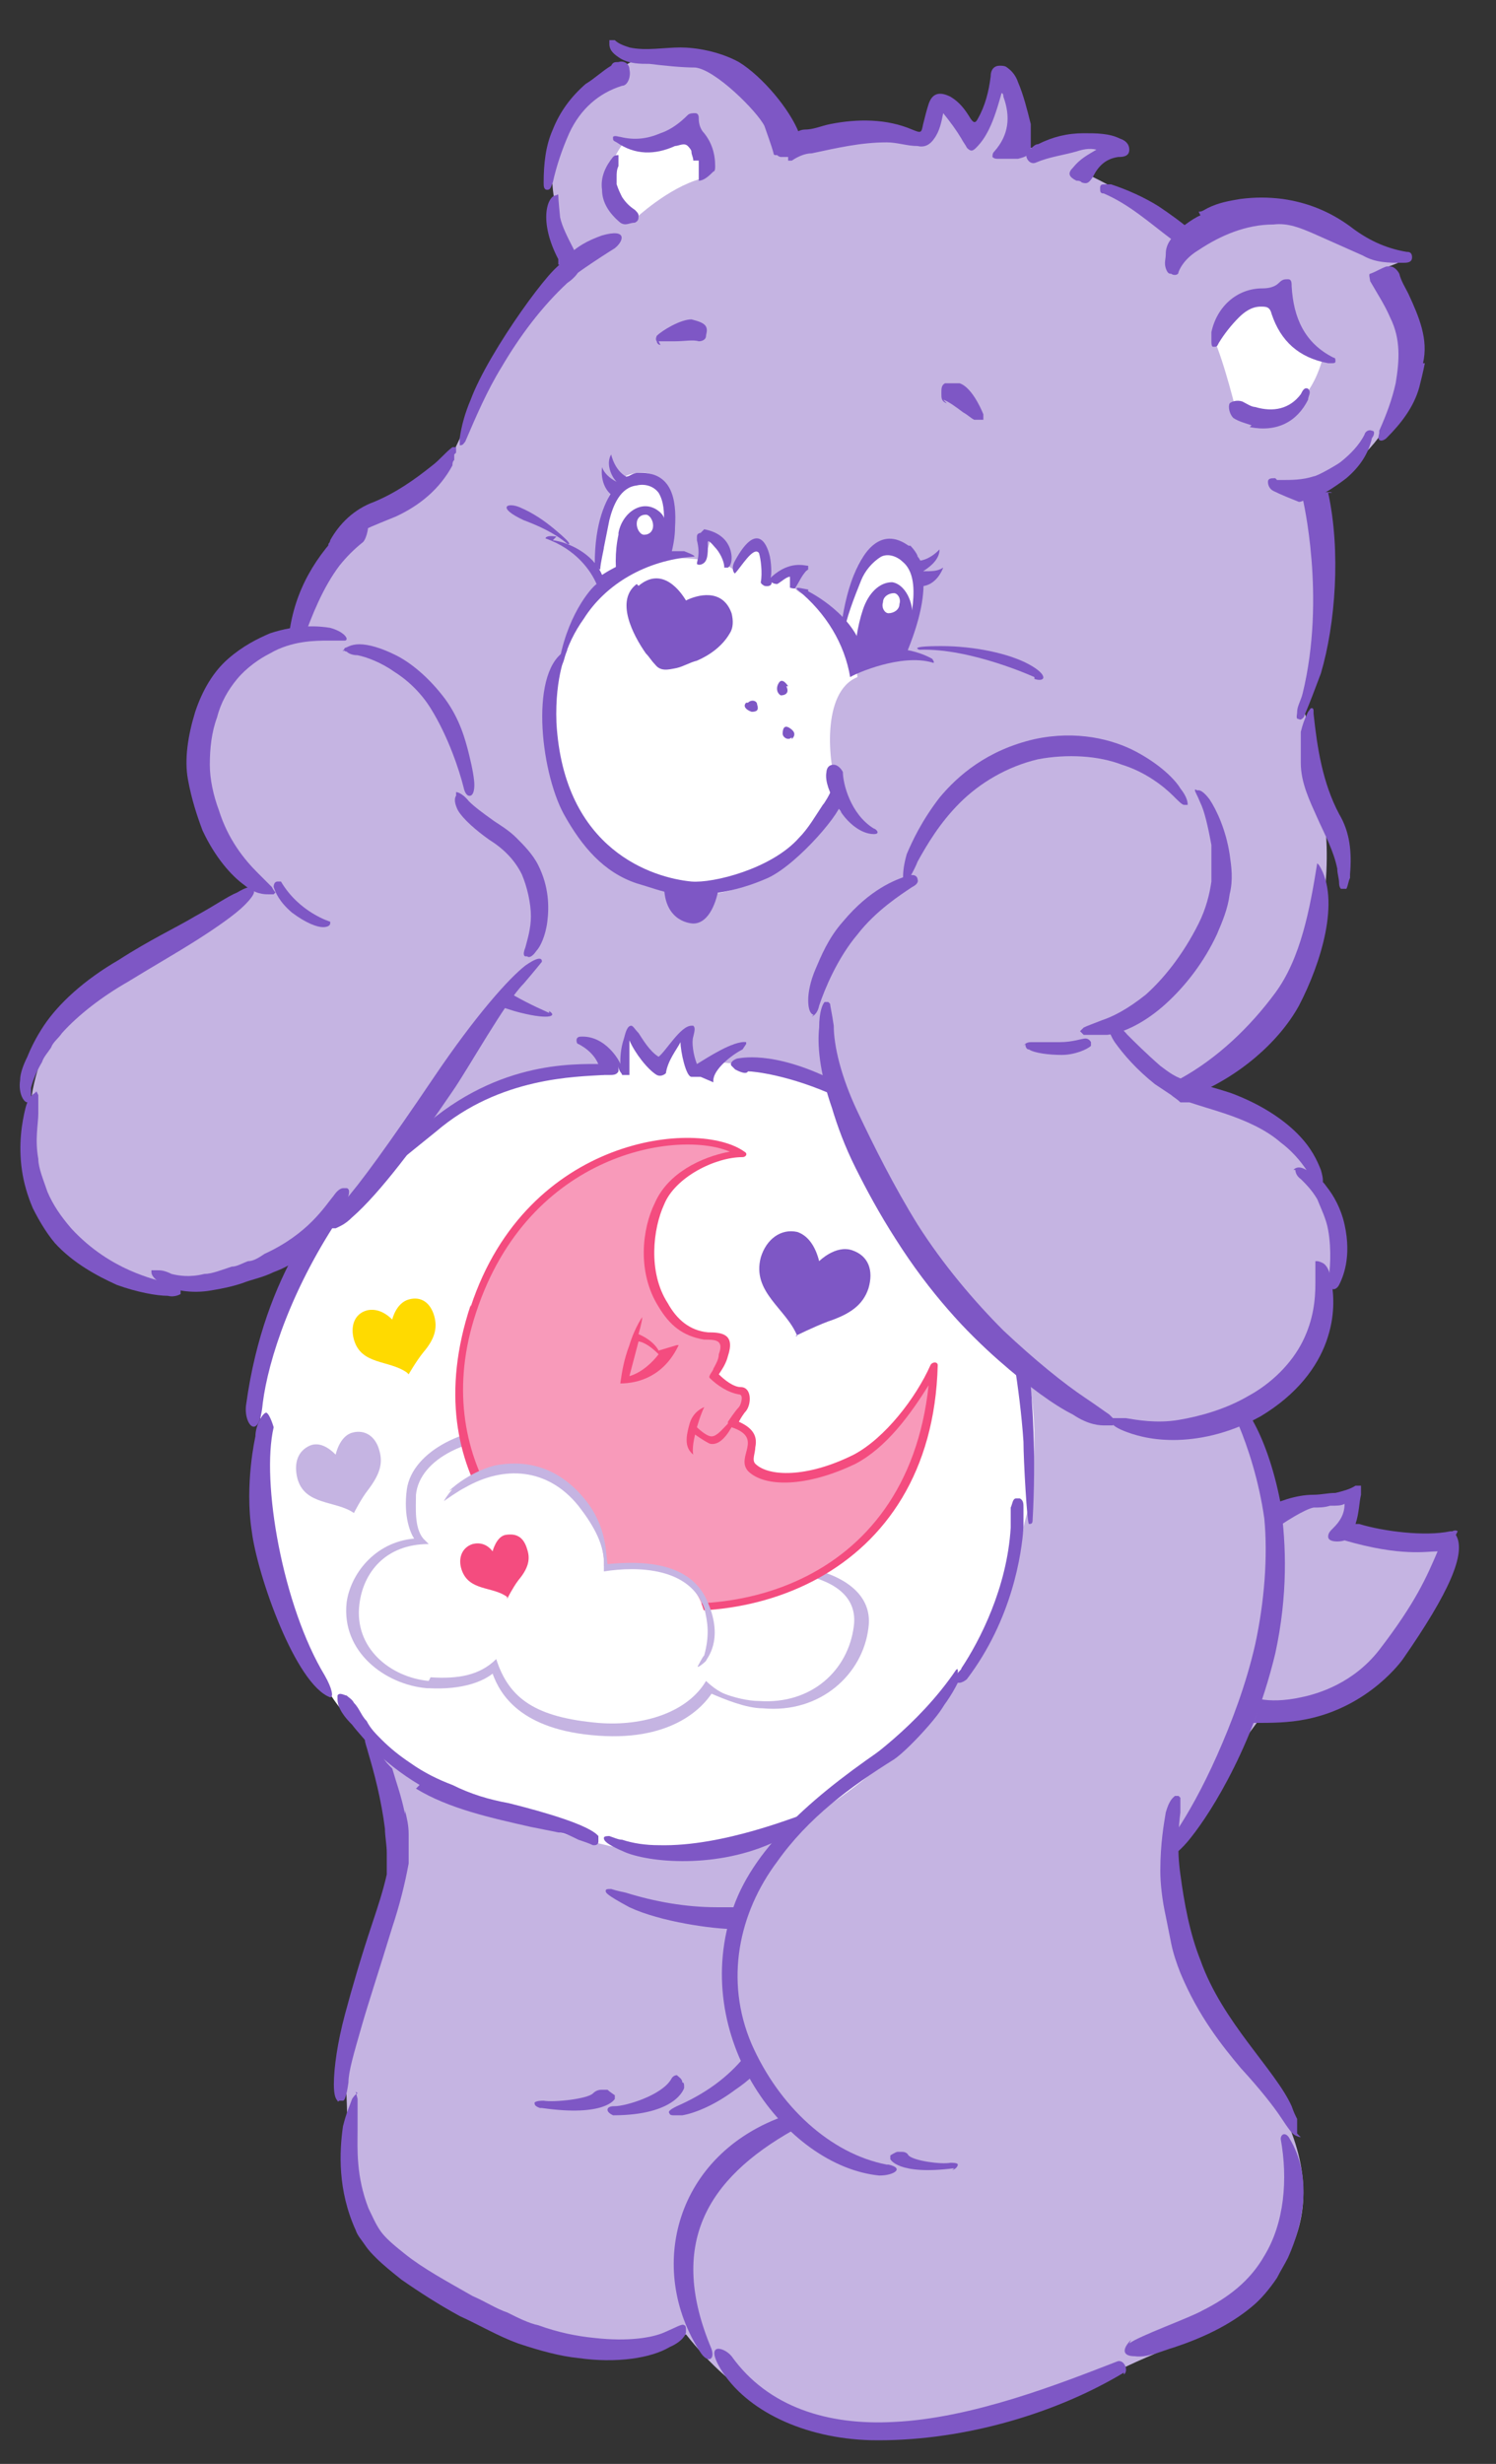
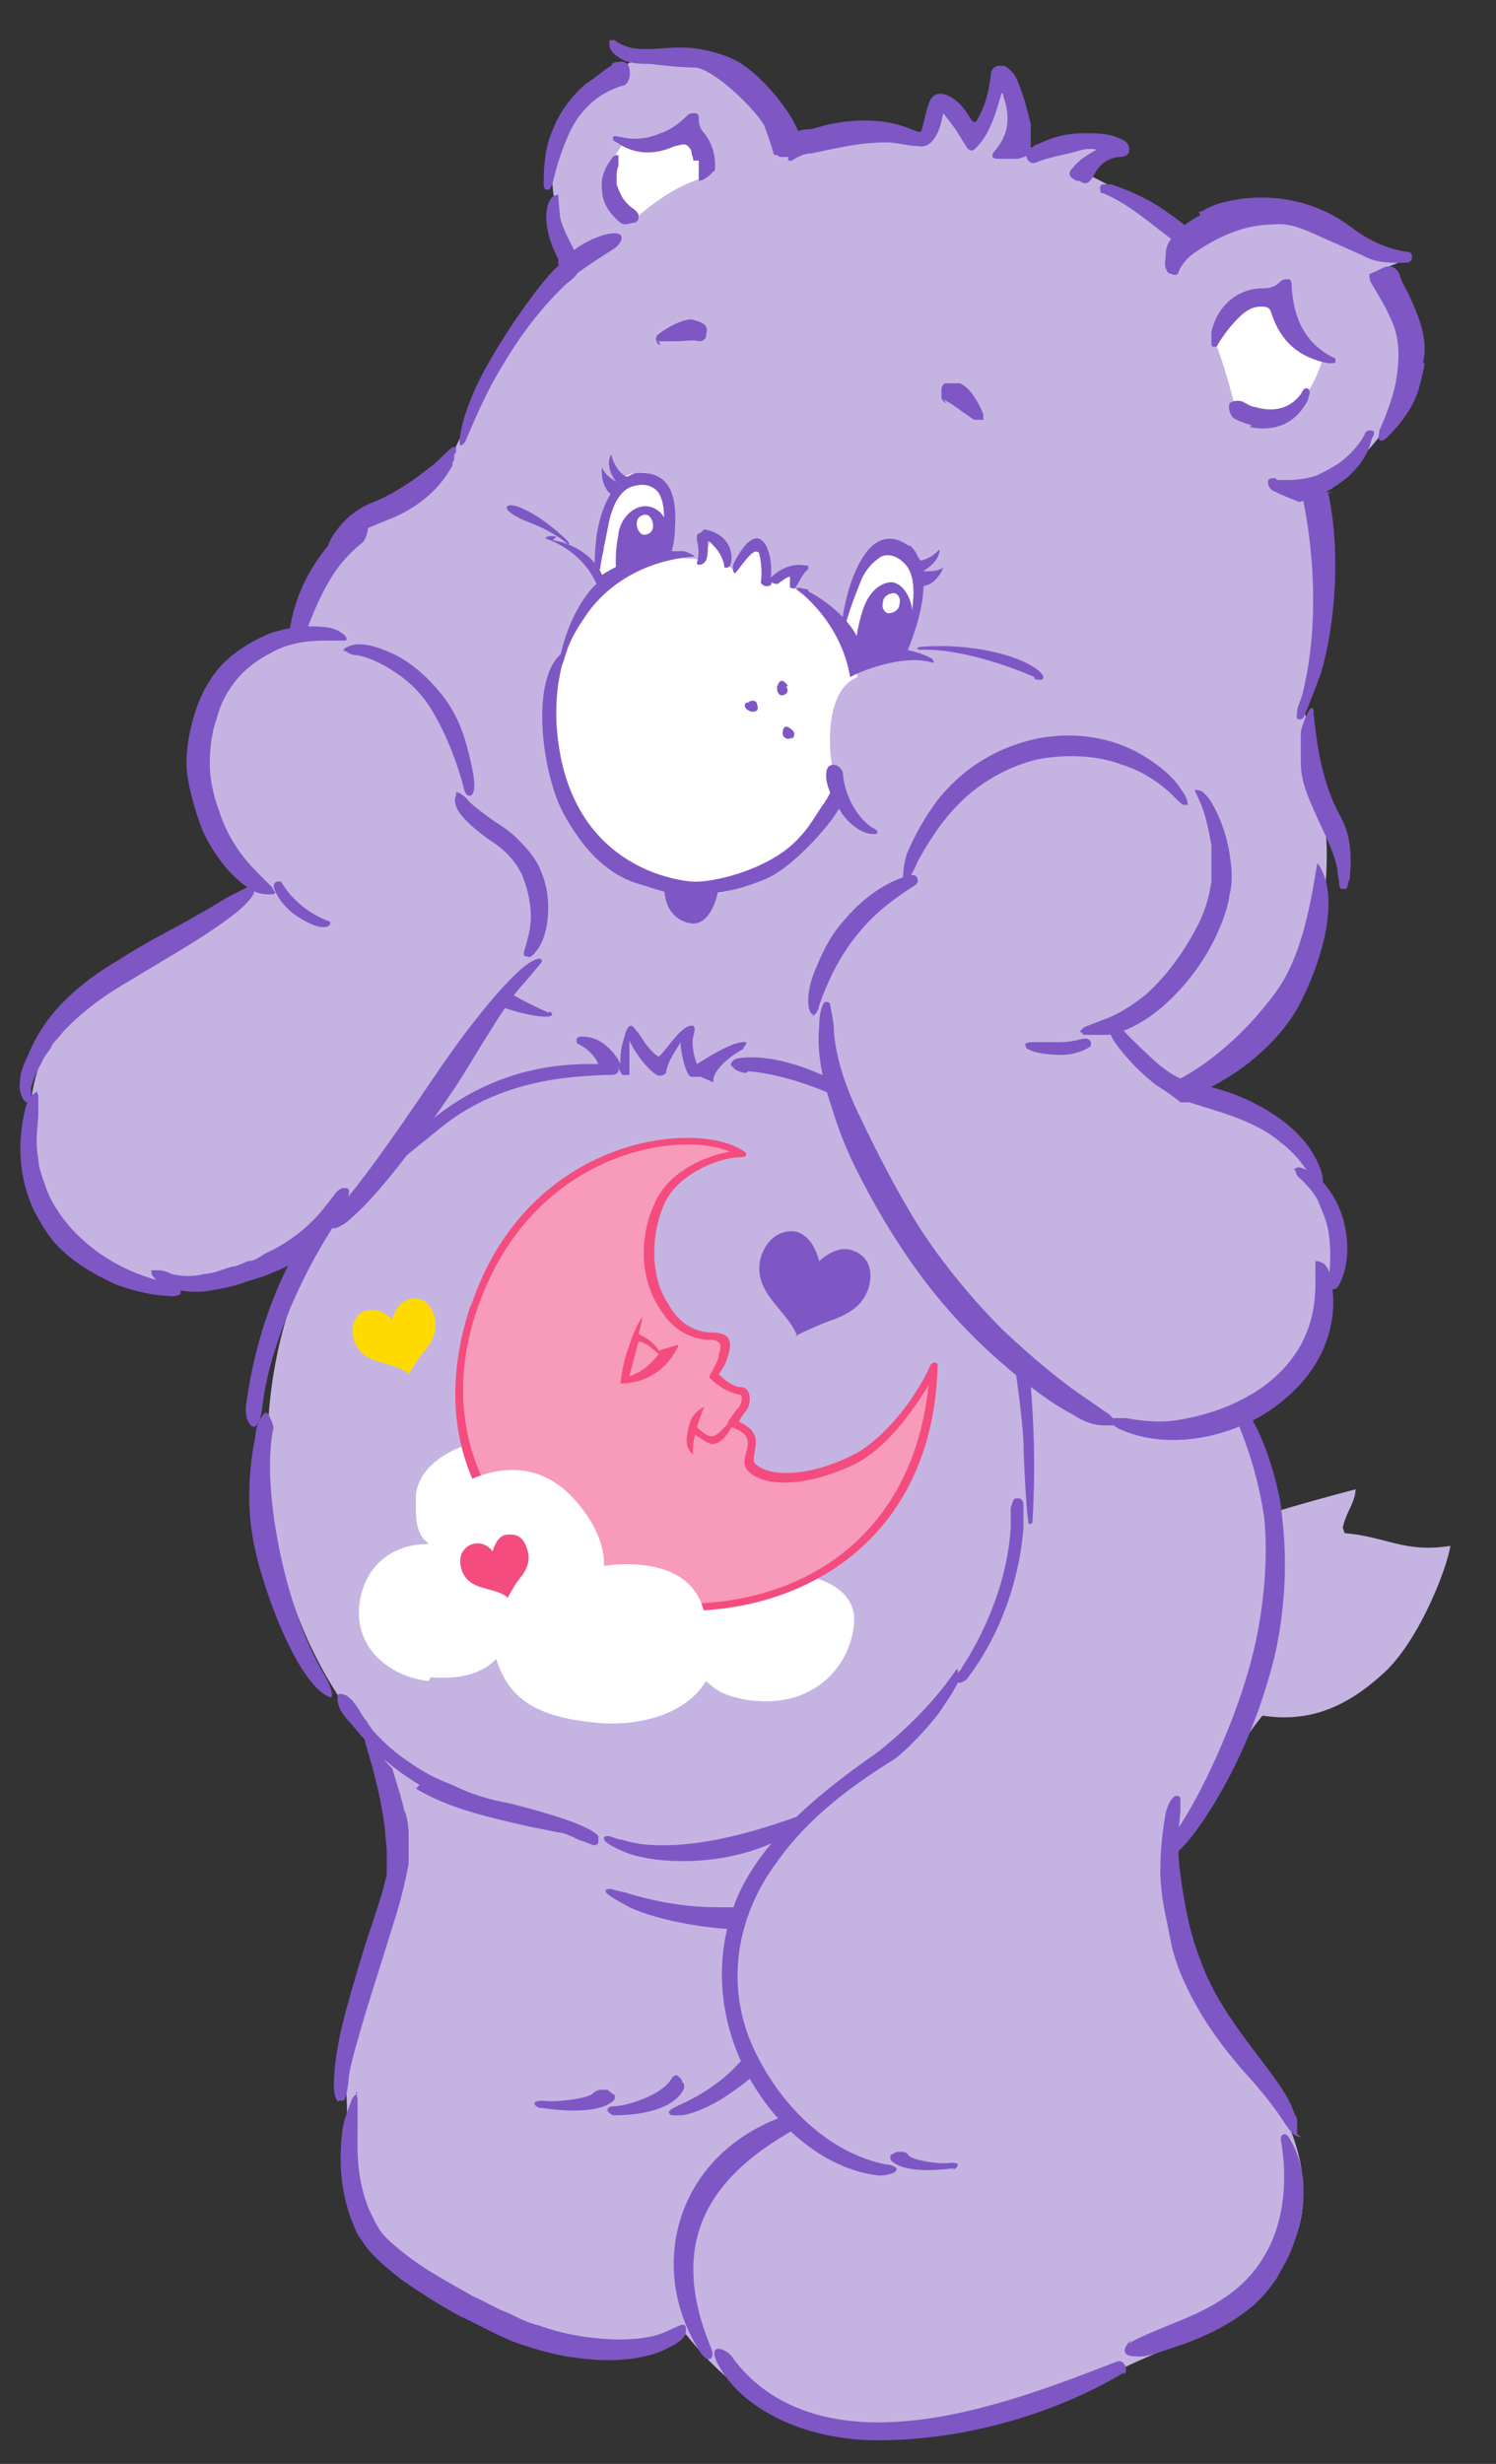
<svg xmlns="http://www.w3.org/2000/svg" id="_レイヤー_1" data-name="レイヤー_1" version="1.1" viewBox="0 0 82 135">
  <rect x="0" y="0" width="82" height="135" fill="#333333" stroke="none" />
  <defs>
    <style>
      .st0 {
        fill: #d390ba;
      }

      .st1, .st2 {
        fill: #fff;
      }

      .st3 {
        fill: #f44c7f;
      }

      .st2 {
        fill-rule: evenodd;
      }

      .st4 {
        fill: none;
      }

      .st5 {
        fill: #c5b4e2;
      }

      .st6 {
        fill: #ffda00;
      }

      .st7 {
        fill: #f89aba;
      }

      .st8 {
        fill: #7e57c5;
      }

      .st9 {
        clip-path: url(#clippath);
      }
    </style>
    <clipPath id="clippath">
      <path class="st4" d="M56.1,74.8c-2.5-.6-4.6-3.5-5.8-5.5-1.8-2.8-3.8-6.1-4.4-9.5-1.8-.8-3.9-1.4-6.5-1.6l.8-1-1.9,1.5-.8-2.1-1.3,2.2-1.8-2.3-.3,2s-5.9-.9-11.6,4.3c-1.1,2-3,3.3-4.8,4.7,0,0-.1.2-.2.3-2.4,3.9-3.2,8.1-3.3,11,0,0,0,9.3,3.6,13.5,0,0,2.2,4.9,11.1,7.5,0,0,4.5,1.7,7.7,1.8,0,0,4.6,0,7.1-1.6,0,0,5.5-3,8.9-8,1.2-1.8,2.1-3.3,2.9-5.7.2-.6.5-1.9.6-2.5,0-.4.4-1.4.4-1.8.3-2.6.3-4.8-.3-7.3Z" />
    </clipPath>
  </defs>
  <path class="st5" d="M73.6,83.7c.2-.9.7-1.4.7-2.1-3.4.9-4.6,1.3-4.6,1.3-.4-2.7-1.3-3.8-1.4-5.4,4.8-3.5,5.1-7.3,4.6-11-.5-3.7-3.8-5.3-7.3-6.7-.8-.3-38-20.3-42.5-23.1l-6.6-1.8c-8.4,2.2-6.1,11.1-2.6,13.6-1,.9-2,1.7-3.4,2.4-2.2,1.3-5.5,2.9-7,4.9-2.5,3.2-2.6,8.8,0,12,1.7,2.1,2.7,2.9,5.4,2.8,2.7-.1,6.2-.5,9.1-3.7-4.8,8.1-4.4,19,1,26.7.7,1,1.4,1.9,2,2.9,2.3,4.6-.6,10.3-1.9,15.9-.3,1.3,0,2.7-.1,4-.1,2,0,3.9,1,5.6,1.5,2.9,4.5,4.2,7.5,5.5,3.5,1.4,6.5,2.2,10.1.4,2.6,3.3,6,5.4,10.2,5.6,4.2.1,10.7-2.3,14.5-4.1,2.9-1.3,5.4-2,7.4-4.5,2-2.5,2.2-5.3,1-8.3-1.3-3.3-2.9-3.4-4.3-6.6-.8-1.9-3.1-6.6-2-8.3,1.3-2,3-5.5,4.8-7.7,2.6.4,4.6-.5,6.5-2.2,2-1.7,3.6-5.8,3.8-7.1-2.5.4-3.5-.5-5.8-.7Z" />
  <path class="st5" d="M29.1,58.3c.5-.1-7.5-7.2-7.5-7.2,0,0-6.3-7.5-5-16.9,0,0,0-1.9,2.5-4.7,1.2-1.3,3.2-2.5,5.6-4.4,0,0,5-11,6.9-11,0,0-4.8-7.2,3.8-11.1,0,0,6.4-1.1,7.6,3.7l.6,1.1s2.7-1.3,7.1-.3l1-2.2,1.5,2,2-3.6s1.3,2.7.7,4c0,0,.1.5,1.1.4.9-.1,3.7-.9,4.4-.2,0,0-1.8.6-1.9,1.6,0,0,4.7,2.2,5.5,3.8,0,0,2.4-2.9,7.6-1,1,.4,2.2,1.3,4.6,1.8.3,0-1.6.7-1.6.7.6,1,1.7,2.8,1.7,4.9,0,0-.4,5.1-5.5,7.1,0,0,2,6.5-.4,11.9,0,0,.9,2.6,1.2,6,.3,2.7.3,7.4-2.9,11.2-1.8,2.2-4.9,4-9.1,5-13.6-1.2-18.8,3.7-31.5-2.5Z" />
  <path class="st1" d="M49,35.9c.1,0,.3,0,.4,0,.2-.5,1.9-4.1.6-5.5-1.3-1.6-3.4-.9-3.8,4.2l1.3,1.9c.3-.5.8-.8,1.5-.7Z" />
  <path class="st8" d="M47,36.2c0,.1.1.3.2.4,0,0,0,0,0,0,.3-.1.7-.2,1.1-.3.2-.2.8-.3,1.1-.4.1-.3.2-.6.3-.9.1-.4.2-.6.3-1.1.1-.9-.4-1.9-1.1-2-.7,0-1.3.6-1.6,1.5-.3.9-.5,2.1-.4,2.9,0,0,0,0,0,0Z" />
  <path class="st1" d="M49.3,33.1c0,.3-.3.5-.6.5-.2,0-.4-.3-.3-.6,0-.3.3-.5.6-.5.2,0,.4.3.3.6Z" />
  <path class="st8" d="M50,30.7c.8.2,1.5-.6,1.5-.6,0,.6-.6,1-.9,1.2.5,0,.8,0,1.1-.2,0,0-.4,1.2-1.5,1,0-.4,0-1-.2-1.5Z" />
  <path class="st8" d="M46.3,34.9s-.1,0-.1,0c.2-1.1.6-2.1,1-3.1.2-.5.6-1,1.1-1.3.4-.2.9,0,1.2.3.7.6.6,1.8.5,2.6-.1.5-.3,1-.4,1.6,0,.1-.2,1-.4,1.1.2,0,.3,0,.4-.1.9-2.1,1.1-3.5,1-4.5,0-.1,0-.3-.1-.6,0,0,0,0,0,0,0-.1-.1-.3-.2-.4,0-.1-.2-.4-.4-.6,0,0-.1,0-.1,0-1.4-1-2.4.1-3,1.6h0c-.4,1-.6,2.1-.7,2.9,0,.3.4.5.4.5Z" />
  <path class="st1" d="M32.7,31s0-4.4,1.8-5c1.8-.6,3.3,1.1,1.4,5.5l-2.6,1.2-.7-1.8Z" />
  <path class="st8" d="M33.9,29.2c.2-1.1,1.3-1.9,2.2-1.2.4.3.4.7.5,1.3,0,.5,0,.8,0,1.3,0,.3-.5.5-.6.9-.4.3-.8.7-1.2,1.1-.2,0-.3-.2-.5-.2,0,0,0,0-.1,0,0-.1-.2-.2-.3-.3,0,0,0,0,0,0-.2-.8-.2-1.9,0-2.8Z" />
  <path class="st1" d="M35.8,28.8c0,.3-.2.5-.5.5-.2,0-.4-.3-.4-.6,0-.3.2-.5.5-.5.2,0,.4.3.4.6Z" />
  <path class="st8" d="M34.5,26.2c-.8-.3-1-1.3-1-1.3-.3.5,0,1.2.3,1.5-.4-.2-.7-.5-.8-.8,0,0-.2,1.2.8,1.7.2-.4.5-.8.8-1.1Z" />
  <path class="st8" d="M35.9,31.7s0,0,0,0c.3-1,.5-2.1.5-3.1,0-.5,0-1.1-.3-1.6-.3-.4-.8-.5-1.2-.4-.9.1-1.3,1.1-1.5,1.9-.1.5-.2,1-.3,1.5,0,.1-.2.9-.2,1.2-.1,0-.2-.2-.3-.3,0-2.3.6-3.5,1.1-4.2,0,0,.1-.2.4-.4,0,0,0,0,0,0,.1,0,.2-.2.3-.2.1,0,.3-.2.6-.2,0,0,.1,0,.1,0,1.7,0,2,1.4,1.9,3h0s0,0,0,0c0,1-.4,2.1-.6,2.8-.2.3-.6.2-.5.2Z" />
  <path class="st1" d="M69.6,16.6s1.7,1.8,2.9,3c0,0-.9,4.3-4.7,3.1,0,0-.7-2.9-1.3-4.2,0,0,1.4-3.1,3.1-1.8Z" />
  <path class="st1" d="M38.4,9.8c.6-.5.9-2.4-.6-2.7,0,0-1.7,1.7-3.6.7,0,0-2.4,3,.6,4.2,0,0,1.8-1.7,3.6-2.2Z" />
  <path class="st8" d="M72.2,47.3c-.4,2.5-.9,5.2-2.3,7.1-1.4,1.9-3.2,3.6-5.2,4.7-.2,0-.4.2-.6.3.6.3.7.3,1.3.6,2.5-1,4.7-2.9,5.8-4.9,1.2-2.3,2.3-5.8,1.1-7.7Z" />
  <path class="st8" d="M74,47.9c.1-1.2,0-2.3-.6-3.3-.9-1.7-1.2-3.6-1.4-5.5,0,0,0,0,0-.1,0-.1,0-.2-.1-.2-.1,0-.1.1-.2.2-.2.4-.3.7-.4,1.1,0,.4,0,.9,0,1.3,0,.1,0,.3,0,.4,0,1.1.5,2.1.9,3,.4.9.9,1.8,1.1,2.8,0,.3.1.5.1.8,0,0,0,.2.1.3,0,0,.2,0,.3,0,.1-.2.1-.4.2-.6Z" />
  <path class="st0" d="M55.5,5.2s0,0,0,0c-.1,0-.3,0-.4-.1,0,0,0,0,0,0,.1.1.2.2.4.1Z" />
  <path class="st8" d="M43.2,8.6c-.2,0-.3,0-.4,0,0,0-.1,0-.2-.1,0-.2,0-.3,0-.5.5-.4,1.1-.9,1.5-.9.5,0,.9-.2,1.4-.3,1.5-.3,3.1-.3,4.5.3.5.2.5.2.6-.3.1-.4.2-.8.3-1.1.2-.6.6-.7,1.2-.4.5.3.8.7,1.1,1.2.2.3.3.2.4,0,.4-.7.6-1.5.7-2.3,0-.4.2-.6.5-.6.1,0,.3,0,.4.1.3.2.5.5.6.8.3.7.5,1.5.7,2.3,0,.4,0,.9,0,1.3,0,.4-.3.5-.7.6-.4,0-.7,0-1.1,0-.1,0-.2,0-.3-.1,0-.1,0-.2.1-.3.8-.9.9-1.9.5-3,0,0,0-.2-.1-.2-.2.7-.4,1.4-.7,2-.2.4-.4.7-.7,1-.2.2-.3.2-.5,0-.1-.2-.2-.3-.3-.5-.3-.5-.6-.9-1-1.4-.1.5-.2,1-.5,1.4-.2.3-.5.5-.9.4-.6,0-1.1-.2-1.7-.2-1.4,0-2.7.3-4.1.6-.4,0-.8.2-1.1.4,0,0-.1,0-.2,0Z" />
  <path class="st8" d="M33.5,2.2c0,0,.1,0,.2,0,.2.2.5.3.8.4.9.2,1.9,0,2.8,0,.8,0,2.1.2,3.2.8,1.3.8,2.8,2.6,3.3,3.9-.3.4-.7.9-1,1.2,0,0-.2,0-.3,0,0,0-.1,0-.1-.1-.1-.4-.4-1.2-.5-1.5-.4-.8-2.7-3.1-3.8-3.2-.7,0-1.7-.1-2.5-.2-.5,0-1.1,0-1.6-.3-.3-.2-.6-.4-.6-.8,0,0,0-.2,0-.2Z" />
  <path class="st8" d="M65.7,11.6c.2,0,.3-.1.5-.2.6-.3,1.2-.4,1.8-.5.8-.1,1.5-.1,2.3,0,1.4.2,2.6.7,3.7,1.5.9.7,1.9,1.2,3.1,1.4.1,0,.3,0,.3.3,0,.3-.3.3-.5.3-.8,0-1.5,0-2.2-.4-.9-.4-1.8-.8-2.7-1.2-.7-.3-1.4-.6-2.2-.5-1.5,0-2.9.6-4.1,1.4-.5.3-.9.7-1.1,1.2,0,.2-.3.2-.4.1-.1,0-.2,0-.3-.3-.1-.3,0-.5,0-.8,0-.5.3-.9.7-1.2,0,0,0,0,0-.1,0,0,0,0,0,0,0,0,.7-.6,1.2-.8Z" />
  <path class="st8" d="M65.5,12.8c-.7-.6-1.4-1.1-2-1.5-.8-.5-1.7-.9-2.6-1.2,0,0-.2,0-.3,0-.2,0-.3,0-.3.2,0,.2,0,.3.2.3,1.4.6,2.5,1.6,3.7,2.5.1,0,.3.3.5.5.1-.4.4-.7.8-.9Z" />
  <path class="st8" d="M72.8,27c.7,3.2.4,7.2-.4,9.9-.3.8-.6,1.6-.9,2.3,0,.1-.2.3-.3.2-.2,0-.1-.2-.1-.4,0-.3.2-.6.3-1,1.3-5.3,0-10.7,0-10.7.5-.3,1.6-.4,1.6-.3Z" />
  <path class="st8" d="M70,26.3c0,0,.1,0,.2,0,.6,0,1.2,0,1.8-.2.2,0,1.4-.7,1.5-.8.5-.4,1-.9,1.3-1.5,0-.1.2-.3.4-.2.2,0,.1.3,0,.4-.2.9-.7,1.6-1.4,2.2,0,0-1.4,1.1-2,1.1-.2,0-.4.2-.6.2-.5-.2-1-.4-1.4-.6-.2-.1-.3-.3-.3-.5,0-.2.2-.2.4-.2Z" />
  <path class="st8" d="M30.8,14.5c-.3-.3-4,4.7-5,7.4-.3.7-.5,1.4-.6,2.1,0,.1,0,.3,0,.4.2,0,.2-.1.3-.2.6-1.4,1.2-2.8,2-4.1,1-1.7,2.2-3.3,3.6-4.6.3-.2.6-.5.7-.8.2-.3-.9-1.8-1.1-2.8,0,0-.1-1-.1-1.2,0,0,0-.1-.1,0-.5,0-1,1.4.1,3.5,0,0,0,.2,0,.3,0,0,0,0,0,0Z" />
  <path class="st8" d="M78,19.9c.3-1.3-.2-2.5-.8-3.8-.2-.4-.4-.7-.5-1.1-.1-.2-.3-.4-.5-.4,0,0-.1,0-.2,0-.3.1-.6.3-.9.4-.1,0,0,.3,0,.4.4.7.8,1.3,1.1,2,.6,1.2.5,2.4.3,3.6-.2.9-.5,1.7-.9,2.6,0,0,0,0,0,.1,0,.1-.1.3,0,.4.1.1.3,0,.4-.1.8-.8,1.5-1.7,1.8-2.8.1-.4.2-.8.3-1.3Z" />
  <path class="st8" d="M66.4,18c0,.2,0,.5,0,.7,0,.1,0,.3.1.3.2,0,.2,0,.3-.2.3-.5.7-1,1.1-1.4.3-.3.7-.6,1.2-.6.3,0,.5,0,.6.4.5,1.5,1.5,2.4,3.1,2.7,0,0,.1,0,.2,0,.1,0,.2,0,.2-.1,0-.1,0-.2-.1-.2-1.6-.8-2.2-2.2-2.3-3.9,0-.2,0-.4-.2-.4-.2,0-.3,0-.5.2-.2.2-.5.3-.9.3-1.4,0-2.5,1-2.8,2.4Z" />
  <path class="st8" d="M20.2,28.3c-.2-.2-.3-.1-.5,0-.3.2-.6.5-.9.7-1.8,1.8-2.8,3.8-3,6.2,0,0,0,0,0,0,0,0,0,0,.1,0,0,0,.1,0,.2,0,0,0,0,0,0,0,.2,0,.3-.1.5-.1.5-1.4,1.1-2.9,2-4.1.4-.5.8-.9,1.3-1.3.2-.2.4-1,.2-1.3Z" />
  <path class="st8" d="M25,24.8s0,0,0-.1c0,0,0-.2,0-.2,0,0-.2,0-.2,0-.4.3-.7.7-1.1,1-1,.8-2,1.5-3.2,2-1.1.4-1.9,1.2-2.4,2.1,0,0,0,.1-.1.2,0,0,0,.2,0,.3,0,0,.2,0,.3,0,1-.9,2.2-1.3,3.4-1.8,1.3-.6,2.4-1.5,3.1-2.8,0-.1,0-.2.1-.3,0,0,0-.2,0-.3,0,0,0,0,0,0Z" />
  <path class="st8" d="M60.1,8.2c-.5.3-.9.5-1.3,1-.3.3-.2.5.2.7.1,0,.2,0,.3.1.3.1.4,0,.6-.3.3-.6.7-1,1.4-1.1.2,0,.6,0,.6-.4,0-.3-.2-.5-.5-.6-.6-.3-1.3-.3-2-.3-.9,0-1.7.2-2.5.6-.2,0-.3.2-.5.3-.1.2-.2.3-.1.5.1.2.3.3.5.2.7-.3,1.5-.4,2.2-.6.3-.1.7-.2,1.1-.1Z" />
  <path class="st8" d="M30.3,7.1c-.4.9-.5,1.9-.5,2.9,0,.2,0,.4.2.4.2,0,.2-.2.3-.4.2-.9.5-1.8.9-2.7.6-1.3,1.6-2.2,2.9-2.6.3,0,.5-.5.4-.9,0-.3-.3-.5-.6-.4-.2,0-.3,0-.4.2-.5.3-.9.7-1.4,1-.8.7-1.4,1.5-1.8,2.5Z" />
  <path class="st8" d="M38.3,8.8c0,.2,0,.4,0,.6,0,0,0,.2,0,.3,0,0,0,.2,0,.2.3,0,.6-.3.8-.5.1,0,.1-.2.1-.3,0-.7-.2-1.3-.6-1.8-.2-.2-.3-.5-.3-.8,0-.1,0-.3-.2-.3-.1,0-.3,0-.4.1-.4.4-.9.8-1.5,1-.7.3-1.4.4-2.2.2-.1,0-.3-.1-.4,0,0,.2,0,.2.2.3,1,.7,2.1.7,3.2.2.2,0,.5-.2.7,0,0,0,.2.2.2.3,0,.2.1.3.1.5Z" />
  <path class="st8" d="M68.5,23.4c1.5.3,2.6-.3,3.2-1.5,0-.2.2-.4,0-.6-.2-.1-.3.1-.4.3-.6.8-1.5,1-2.5.7-.2,0-.5-.2-.7-.3-.3-.1-.6,0-.7.1-.1.2,0,.6.2.8.3.2.7.3,1,.4Z" />
  <path class="st8" d="M33.8,10.2c0-.1,0-.3,0-.5,0-.2,0-.4.1-.6,0,0,0-.2,0-.3,0-.1,0-.2,0-.3-.1,0-.2,0-.3.1-.4.5-.7,1.1-.6,1.8,0,.7.4,1.3,1,1.8.3.2.5,0,.8,0,.2-.1.2-.2.2-.4,0-.1-.1-.2-.2-.3-.3-.2-.5-.4-.7-.7-.1-.2-.2-.4-.3-.7Z" />
  <path class="st8" d="M30.1,55.5c-.9-.4-1.7-.8-2.5-1.3,0,.3-.2.6-.5.8.4.2.8.3,1.1.4,1.8.5,2.4.3,1.9,0Z" />
  <path class="st8" d="M30.7,15.7c-.5.5-1.1,0-.6-.6.9-.9,1.2-1.6,2.9-2.2,1.4-.4,1.2.3.7.7,0,0-2.1,1.3-3,2.1Z" />
  <path class="st1" d="M30.7,36.5s1.4-6.9,7.9-5.8l.4-1.3.7.7.2.9.3.2s.8-1.5,1.5-1.3c.3.1.4,2,.4,2,0,0,0,0,.5-.2.5-.2,1.2-.7,1.6-.4,0,0,0,0-.4.3-.3.2-.6.6.3,1,.8.4,2.5,1.3,2.9,4.5-2,.8-1.6,4.8-1.1,6.1-1.7,3.8-5.4,6.9-9.9,5.5-7.5-2.3-5.4-12.1-5.4-12.1Z" />
  <path class="st8" d="M36.1,18.7c0,0,.1,0,.2,0,.2,0,.4,0,.7,0,.5,0,1-.1,1.3,0,.2,0,.4-.1.4-.3,0,0,0,0,0,0,0-.1.1-.3,0-.5-.1-.2-.4-.3-.8-.4-.6,0-1.6.6-1.9.9,0,0,0,0,0,0,0,0-.1.2,0,.3,0,.1.1.2.2.2Z" />
  <path class="st8" d="M51.7,21.9c.3.1.7.4,1.1.7.2.1.4.3.6.4,0,0,0,0,.1,0h0c.1,0,.3,0,.4,0,0,0,0-.2,0-.3h0c-.2-.5-.7-1.5-1.3-1.7,0,0,0,0-.1,0-.3,0-.5,0-.7,0-.2.1-.2.3-.2.5,0,0,0,0,0,.1,0,.2,0,.4.3.5Z" />
  <path class="st8" d="M28.7,28.5c.8.3,1.7.7,2.4,1.3,0,0,.5.2-.7-.8-.6-.5-1.2-.9-1.9-1.2-.7-.3-1.3,0,.2.7Z" />
-   <path class="st8" d="M34.9,32c-1.2.9-.2,2.8.5,3.8.2.2.3.4.5.6.3.4.7.3,1.2.2.4-.1.7-.3,1.1-.4.7-.3,1.4-.8,1.8-1.5.2-.3.2-.7.1-1.1-.5-1.4-1.9-1-2.5-.7-.3-.5-1.3-1.9-2.6-.8Z" />
  <path class="st8" d="M43.2,37.6s-.3-.5-.5-.2c-.2.3-.1.6.1.7.2,0,.5-.1.3-.5Z" />
  <path class="st8" d="M40.9,38.5c-.2.2,0,.4.3.5.3,0,.4-.1.3-.4,0-.2-.3-.3-.5-.1Z" />
  <path class="st8" d="M43.4,40.5c.2-.2.2-.4-.1-.6-.3-.2-.4,0-.4.3,0,.2.3.4.5.2Z" />
  <path class="st8" d="M56.7,37.1s-3.5-1.6-6.3-1.5c0,0-.7-.2,1.2-.2,1.8,0,3.7.4,4.8,1,1.1.6.9,1,.3.8Z" />
  <path class="st8" d="M38.6,29c1.6.3,1.5,1.6,1.5,1.6,0,.4-.2.5-.2.5,0,0-.2,0-.2,0,0-.4-.3-.9-.5-1.1-.5-.6-.4-.3-.4,0,0,.6-.1.8-.3.9-.2.1-.3,0-.3,0,0-.2.2-.5,0-1.3,0,0,0-.2,0-.2,0-.2.2-.2.2-.2Z" />
  <path class="st8" d="M42.3,31.6c1-.9,1.8-.6,2-.6,0,0,0,.1,0,.2-.3.2-.5.7-.7,1,0,.1-.3,0-.3,0,0-.2,0-.4,0-.5,0,0,0-.1,0-.1-.2,0-.5.3-.7.4,0,0-.2,0-.3-.1,0,.3-.4.2-.4.2,0,0-.2-.1-.2-.2.1-.5,0-1.3-.1-1.6-.3-.4-1,.8-1.3,1.1,0,.1-.3-.2,0-.7,1.1-2,1.7-1.1,1.9-.2.1.5.1,1.2,0,1.2Z" />
  <path class="st8" d="M30.3,29.6c.8.1,2.2.7,2.7,1.9.6-.4,2.3-1.3,3.7-1.3.3,0,.5,0,.8,0,0,0,.8.3.5.3-2.6.2-4.8,1.5-6,3.4,0,0,0,0,0,0-.5.7-.9,1.5-1.1,2.3,0,0-.1.3-.2.4,0,0,0,0-.1.1,0,0,0,0,0-.1.4-2.8,1.8-4.4,2.1-4.6-.3-.7-1.1-1.9-2.8-2.5,0,0,0-.2.6-.1Z" />
  <path class="st8" d="M46,44c-.2-.3.1-.6,0-.9,0,0-.3-.3-.4.1-.1.3-.4.8-.5.9-.4.6-.8,1.3-1.3,1.8-1.5,1.7-4.7,2.5-5.9,2.4-2.1-.2-7-1.7-7.4-8.7-.1-2.6.6-4,.6-4-2.1,1-1.5,6.6-.2,9,1,1.8,2.2,3.2,4,3.8.7.2,1.5.5,1.8.5,1.7.3,3.6,0,5.4-.8,1.7-.8,4.2-3.8,4-4.2Z" />
  <path class="st8" d="M45.8,44c-.3-.5-.6-1.2-.5-1.7,0,0,0-.4.4-.4.2,0,.4.2.5.4,0,.6.4,2.3,1.7,3.1.1,0,.4.3,0,.3-.7,0-1.4-.6-1.8-1.2,0-.1-.2-.2-.2-.4Z" />
  <path class="st8" d="M44.3,32.4c.2.1,2.5,1.3,3,3.3,0,0,0,.1,0,.2,2-.9,3.8.2,3.8.2.2.3,0,.2,0,.2-1.7-.5-4.2.6-4.5.8-.3-1.8-1.3-3.5-2.9-4.8-.2-.2.5,0,.6,0Z" />
  <path class="st8" d="M36.4,48.5c0,2.1,1.6,2.1,1.6,2.1.9,0,1.3-1.3,1.4-2,0,0,0,0,0,0-1,.2-1.9,0-3,0Z" />
  <g>
    <g class="st9">
-       <path class="st1" d="M56.1,74.8c-2.5-.6-4.6-3.5-5.8-5.5-1.8-2.8-3.8-6.1-4.4-9.5-1.8-.8-3.9-1.4-6.5-1.6l.8-1-1.9,1.5-.8-2.1-1.3,2.2-1.8-2.3-.3,2s-5.9-.9-11.6,4.3c-1.1,2-3,3.3-4.8,4.7,0,0-.1.2-.2.3-2.4,3.9-3.2,8.1-3.3,11,0,0,0,9.3,3.6,13.5,0,0,2.2,4.9,11.1,7.5,0,0,4.5,1.7,7.7,1.8,0,0,4.6,0,7.1-1.6,0,0,5.5-3,8.9-8,1.2-1.8,2.1-3.3,2.9-5.7.2-.6.5-1.9.6-2.5,0-.4.4-1.4.4-1.8.3-2.6.3-4.8-.3-7.3Z" />
      <g>
        <g>
          <g>
            <path class="st5" d="M23.4,92.5c-2.3-.2-4.7-2-4.4-4.7.2-1.5,1.5-3.3,3.7-3.5-.2-.3-.6-1.2-.4-2.7.3-2.1,3.3-3.6,6.3-3.4,2.4.2,4,1.4,4.6,1.8.6-1.3,2-2.5,4.1-2.3,2.9.2,3.8,2,3.8,2.8.4-.2.8,1.1,1.8,1.3,1.9.3,3.8.5,3.6,1.9-.1.8-.8,1.8-1.5,2.4.7.2,2.9,1,2.6,3.1-.3,2.5-2.6,4.7-5.8,4.4-.9,0-2.1-.5-2.8-.8-.4.6-2,2.6-6.2,2.3-4.3-.3-5.4-2.3-5.8-3.4-.5.4-1.6.9-3.5.8Z" />
            <path class="st1" d="M23.6,91.9c1.5.1,2.7-.1,3.6-1,.7,2.2,2.2,3.2,5.6,3.5,2.5.2,4.9-.6,5.9-2.3,0,0,.5.5,1,.7.5.2,1.3.4,1.9.4,2.9.2,4.9-1.7,5.2-4.1.2-1.5-.9-2.4-2.7-2.8,0,0,.6-.5.9-.9.4-.4.7-1,.8-1.6.2-1.3-1.8-1.7-3.6-1.9-1.6-.3-1.8-.8-1.8-.8v-.3c.4-2.7-6.1-4.2-7.2,0,0,0-.3-.3-.5-.5-1.1-.8-2.6-1.4-4.1-1.5-2.8-.2-5.6,1.1-5.8,3.1,0,.7-.1,1.8.4,2.4,0,0,.3.3.3.3-2.4,0-3.6,1.6-3.8,3.3-.3,2.4,1.7,4,3.8,4.2Z" />
          </g>
          <g>
            <path class="st3" d="M25.8,71.6c3.1-9.4,12.5-10.3,15-8.5.2.1.1.3-.1.3-1.5,0-3.7,1.1-4.3,2.6-.6,1.3-.9,3.7.2,5.4.5.9,1.2,1.5,2.2,1.6.8,0,1.5.1,1.1,1.3-.1.4-.3.7-.5,1,.3.3.8.7,1.2.7.6,0,.6.9.3,1.3-.1.1-.3.4-.4.6.9.4,1,.9.9,1.4,0,.3-.2.7,0,.9.7.7,2.8.8,5.4-.5,1.7-.9,3.4-3.1,4.2-4.9.1-.2.4-.2.4,0-.3,11.7-10.9,15.2-18.8,12.7-3.3-1.1-10-6.4-6.8-16Z" />
            <path class="st7" d="M39.9,78c-.3.3-.6.7-.9.7-.3,0-.8-.5-.8-.5,0,0,.2-.7.4-1.1,0,0-.6.2-.8.9-.2.7-.3,1.3.2,1.7,0,0-.1-.3.1-1.1,0,0,.4.3.8.5.4.1.8-.2,1.2-.9,1.8.6.2,1.6.9,2.4.9.9,3.2.9,5.9-.4,1.7-.9,3-2.7,4-4.3-1.2,11.2-11.5,13.4-18.1,11.2-3.9-1.3-9.4-7.1-6.7-15.2,2.9-8.8,11.1-10,13.9-8.8-1.6.3-3.4,1.2-4.1,2.8-.7,1.4-1,3.8.2,5.7.6,1,1.3,1.6,2.5,1.8.6,0,1.1,0,.8.8,0,.3-.2.6-.3.8,0,.1-.3.4-.2.5.4.4,1,.8,1.6.9.3,0,.1.6,0,.7-.2.2-.6.8-.6.8Z" />
            <path class="st3" d="M37.2,73.7c-.8,1.7-2.2,2.1-3.2,2.1.1-.7.2-1.3.5-2.1.3-1,.8-1.7.7-1.5,0,.2-.2.9-.2.9.7.3,1,.7,1.1.9l1-.3Z" />
            <path class="st7" d="M35,73.5l-.5,1.9c.7-.2,1.3-.8,1.6-1.2-.7-.7-1.1-.7-1.1-.7Z" />
          </g>
          <path class="st8" d="M43.7,73.2c-.6-1.5-2.5-2.4-2-4.3.3-1,1.1-1.6,2-1.4.6.2,1,.8,1.2,1.6,0,0,.9-.9,1.8-.6.9.3,1.2,1.1.9,2.1-.3.9-1,1.4-2.2,1.8-.8.3-1.8.8-1.8.8Z" />
          <path class="st5" d="M19.4,82.9c-1-.7-2.7-.4-3.1-1.9-.2-.8,0-1.5.7-1.8.5-.2,1,.1,1.4.5,0,0,.2-1,.9-1.2.7-.2,1.3.2,1.5,1,.2.7,0,1.3-.6,2.1-.4.5-.8,1.3-.8,1.3Z" />
          <g>
            <path class="st2" d="M34.7,92l-7.6-4.8-2.6-5.4s4.1-3.2,7.2.6c1.6,1.9,1.4,3.4,1.4,3.4,0,0,4.4-.8,5.4,2.2.7,2,0,3,0,3l-3.8,1Z" />
-             <path class="st5" d="M24.6,81.7s1-1,2.5-1.4c1.5-.3,3.4-.1,5,1.9,1.2,1.5,1.1,3,1.2,3.5,2-.2,4.6-.1,5.5,2.1.9,2.1-.1,3.1-.1,3.2-.2.2-.6.5-.4.2,0,0,.2-.4.3-.5.3-1.1.2-1.8,0-2.6-.8-2.2-3.6-2.3-5.5-2,0,0,0-.4,0-.5,0-1.1-.7-2.2-1.4-3.1-1.7-2.1-4.1-2.2-6.2-1-.4.2-1.1.7-1.1.7-.2.2.2-.4.4-.6Z" />
          </g>
        </g>
        <path class="st3" d="M27.8,87.5c-.8-.6-2.1-.3-2.5-1.5-.2-.6,0-1.2.6-1.4.4-.1.8,0,1.1.4,0,0,.2-.8.7-.9.6-.1,1,.1,1.2.8.2.6,0,1.1-.5,1.7-.3.4-.6,1-.6,1Z" />
        <path class="st6" d="M22.3,75.2c-1-.7-2.5-.4-2.9-1.8-.2-.7,0-1.4.7-1.6.4-.1.9,0,1.4.5,0,0,.2-.9.9-1.1.7-.2,1.2.2,1.4.9.2.7,0,1.3-.6,2-.4.5-.8,1.2-.8,1.2Z" />
      </g>
    </g>
    <g>
      <path class="st8" d="M39.1,59.3s0,0,0-.1c0-.6,1-1.4,1.6-1.7,0,0,0,0,0,0l.2-.3s0,0,0-.1c0,0,0,0,0,0-.7-.1-2.2.9-2.7,1.2-.2-.5-.3-1.2-.2-1.5.1-.4.1-.5,0-.6,0,0,0,0-.1,0,0,0,0,0,0,0-.6,0-1.4,1.4-1.8,1.7-.5-.3-.9-1-1.1-1.3-.2-.2-.3-.4-.4-.4-.2,0-.3.3-.4.7-.2.6-.2,1.1-.2,1.4,0-.1-.8-1.6-2.2-1.5,0,0-.2,0-.2.2,0,0,0,.2.1.2.4.2,1.1.7,1.2,1.5,0,0,0,.2.2.2,0,0,.2,0,.3,0,.2,0,.4,0,.5-.2,0,0,0-.2,0-.3,0,.3.2.4.2.5,0,0,0,0,.1,0h.3c0-.2,0-.2,0-.3,0-.6,0-1.3,0-1.6.3.7,1,1.6,1.5,1.9.2.1.4,0,.5-.1.1-.7.6-1.3.8-1.7,0,.5.3,1.9.6,1.9.1,0,.4,0,.5,0" />
      <path class="st8" d="M52.3,118.8s0,0,0,0c0,0,0,0,0,0-3.1.4-3.5-.5-3.5-.5,0,0,0,0,0-.1,0,0,0,0,0-.1,0,0,.3-.2.4-.2,0,0,0,0,0,0,0,0,.1,0,.2,0,.1,0,.3,0,.4.2.3.3,1.8.5,2.3.4.1,0,.4,0,.4.1,0,0,0,.2-.3.3Z" />
      <path class="st8" d="M40.7,104.5c-.4,0-.9,0-1.4,0-1.7,0-3.4-.3-5-.8,0,0-.5-.1-.8-.2-.2,0-.3,0-.3.1,0,.1,0,.2,1.3.9,1.7.8,4.6,1.2,5.8,1.2,0-.3.2-.9.3-1.2Z" />
-       <path class="st8" d="M79.9,83.9c0,0-.1-.1-.3,0h-.1c-1.4.3-3.7,0-5-.4,0,0-.1,0-.2,0,.2-.6.2-1.2.3-1.6,0-.1,0-.2,0-.3,0,0,0-.2,0-.2,0,0-.2,0-.3,0-.3.2-.7.3-1.1.4-.4,0-.8.1-1.2.1-1,0-2,.4-2.6.7.1.4.2.9.3,1.3.7-.5,1.8-1.2,2.3-1.3.3,0,.6,0,.9-.1.4,0,.6,0,.8-.1,0,.6-.3,1-.6,1.3-.2.2-.3.3-.3.5,0,.3.6.3.9.2,3.1.9,4.5.6,5.1.6-.6,1.4-1.2,2.8-3.2,5.4-1.4,1.8-3.3,2.4-4.3,2.6-.9.2-1.7.2-2.2.1-.1.4-.2.8-.4,1.3,1,0,1.9,0,2.9-.2,3.5-.7,5.3-3.3,5.3-3.3,2.5-3.6,3.5-5.8,2.9-6.8Z" />
      <path class="st8" d="M56.1,82.6c0-.2,0-.4-.2-.5,0,0-.1,0-.2,0h0c-.2,0-.2.3-.3.5h0c0,.2,0,.6,0,1.1h0c-.2,3.3-1.7,6.2-2.7,7.7,0,.1-.2.2-.2.3,0,0,0-.2,0-.2,0,0,0-.1-.1,0-2.1,3.1-5.1,5.1-5.6,5.5.9-.3,1.7-.7,2.5-1.2,1.4-1,2.5-2.2,3.2-3.6,0,0,0,0,0,0,0,0,0,0,0,0,0,0,0,0,.1,0,.1,0,.3-.1.4-.2,2.5-3.3,3-6.9,3.1-8.3,0-.3,0-.4,0-.5,0,.1,0-.4,0-.3Z" />
      <path class="st8" d="M55.6,74.7c.2,1.3.4,2.8.5,4.3,0,1,.2,4.5.3,4.5h0c.1,0,.2,0,.2-.2.2-3.6,0-6.4-.2-8.5-.3,0-.6-.1-.8-.2Z" />
      <path class="st8" d="M18.1,93c.2,0,.1-.5-.3-1.2-2.3-3.8-3.5-10.6-2.8-13.6,0,0-.2-.7-.4-.8,0,0,0,0,0,0-.2,0-.6.7-.6,1.3,0,0-.6,2.6-.2,5.2.3,2.4,2.4,8.4,4.3,9.1Z" />
      <path class="st8" d="M22.8,98c1.8,1.1,4.1,1.6,6.3,2.1.5.1,1,.2,1.5.3.3,0,.7.2,1.1.4.3.1.6.2.8.3,0,0,0,0,.1,0,0,0,.2,0,.2-.2,0,0,0-.2,0-.3-.5-.6-2.9-1.3-4.9-1.8-1.1-.2-2.1-.5-3.1-1-.8-.3-1.6-.7-2.3-1.2-.6-.4-1.1-.8-1.6-1.3-.3-.3-.6-.6-.8-1-.3-.3-.4-.7-.7-1-.1-.2-.3-.3-.4-.4-.1,0-.4-.2-.5,0,0,0,0,.2,0,.2,0,.5.4,1,.8,1.4.3.4.7.8,1,1.2.8.8,1.7,1.5,2.7,2.1Z" />
      <path class="st8" d="M44.1,99.4c-.2,0-4.4,1.8-8,1.7-.7,0-1.4-.1-2-.3-.2,0-.4-.1-.7-.2-.1,0-.3,0-.3.1,0,.1,0,.3,1.2.8,1.5.6,5.4.9,8.6-.8.1-.3,1.1-.9,1.3-1.3Z" />
      <path class="st8" d="M45.7,59.2s0,0,0,0c-3.4-1.7-5.2-1.2-5.3-1.2-.3.1-.4.3-.3.4,0,0,.1.1.2.2.2.1.6.3.7.1h0c.3,0,2.3.2,4.9,1.4,0-.3-.1-.7-.2-1Z" />
      <path class="st8" d="M16.4,68.4s0,0-.1,0c-1.2,2.1-2.3,4.9-2.8,8.5-.2,1.1.7,2.2.9,0,.3-2.4,1.6-6.4,4.4-10.5-.8.6-1.7,1.2-2.5,1.9Z" />
      <path class="st8" d="M33,58.3c-1.6,0-6-.2-10.3,3.9-.2.5-.5,1-.9,1.5.5-.4,1.1-.9,2.1-1.7,3.5-3,7.7-3,9.2-3.1-.2-.4,0-.2-.2-.6Z" />
      <path class="st8" d="M48.6,118.6c-3.1-.6-5.9-3.2-7.4-6.6-1.5-3.5-.7-7.2,1.4-10,1.7-2.4,4-4.1,6.4-5.6.9-.6,3.3-3.3,2.7-3.2-1.3.7-1.3,1.2-2.7,2.2-4.2,2.8-7.6,5.7-8.8,9.1-2.5,7.1,2.9,14.2,8,14.7.8,0,1.4-.4.5-.6Z" />
      <path class="st8" d="M33.6,115.9s0,0,0,0c0,0,0,0,0,0,3.5,0,3.9-1.5,3.9-1.5,0-.2,0-.3-.1-.3,0,0,0,0,0,0,0-.2-.2-.3-.3-.4,0,0-.2,0-.3.2-.5.9-2.5,1.5-3.1,1.5-.1,0-.4,0-.4.2,0,.1.1.2.3.3Z" />
      <path class="st8" d="M29.7,115.5s0,0,0,0c0,0,0,0,0,0,3.5.5,4-.5,4-.5,0,0,0,0,0-.1,0,0,0,0,0-.1,0,0-.3-.2-.4-.3,0,0,0,0-.1,0,0,0-.1,0-.2,0-.1,0-.3,0-.5.2-.3.3-2.1.5-2.7.4-.1,0-.4,0-.5.1,0,.1,0,.2.3.3Z" />
      <path class="st8" d="M40.8,112.7c-.9,1.1-2.1,2-3.7,2.7-.4.2-.5.3-.4.4,0,0,0,.1.2.1s.3,0,.5,0c.6-.1,1.7-.5,2.9-1.4.3-.2.7-.5,1-.8-.2-.3-.3-.7-.5-1Z" />
      <path class="st8" d="M61.9,128.4c.5-.4,3.3-1.4,4-1.8,1.4-.7,2.6-1.6,3.4-3,1.1-1.8,1.3-4.2.9-6.4,0-.3.3-.4.5,0,1.2,2,.8,4.5-.1,6.5-.2.4-.4.7-.6,1.1-.4.6-.9,1.2-1.4,1.6-1.2,1-2.7,1.7-4.2,2.2-.7.2-1.5.6-2.2.5-.7,0-.7-.4-.2-.9Z" />
      <path class="st8" d="M43.3,116.7s0-.3,0-.3c0,0,0-.1,0-.2,0,0-.1-.2-.2-.3,0,0,0,0,0,0-6.1,2.1-7.7,8.4-4.7,13,.4.6.8.4.6-.2-2.4-5.7-.3-9.3,4.5-12Z" />
      <path class="st8" d="M61.6,130c-4,2.4-9.2,3.8-13.9,3.7-3.6-.1-6.8-1.6-8.2-3.9-.9-1.5.2-1.2.6-.7,2,2.8,5.3,3.8,8.9,3.6,4.3-.2,9.1-2.1,12.2-3.3.4-.2.7.5.4.7h0Z" />
    </g>
  </g>
  <path class="st8" d="M22.2,99.4c-.2-1-.5-1.8-.7-2.5-.2-.2-.4-.4-.5-.6-.3-.4-.6-.8-1-1,0,.2.1.4.2.8.3,1,.7,2.5.9,4.1,0,.4.1.9.1,1.3,0,.2,0,.4,0,.6,0,.2,0,.4,0,.6-.2.9-.5,1.8-.8,2.7-.6,1.8-1.1,3.5-1.5,5-.4,1.5-.6,2.9-.6,3.8,0,.6.1.8.2.9,0,.1.1,0,.1,0,0,0,0,0,.2,0,.1,0,.2-.3.3-1,0-.6.3-1.6.7-3,.4-1.4,1-3.2,1.7-5.5.4-1.2.7-2.4.9-3.5,0-.6,0-1.1,0-1.6,0-.5-.1-.9-.2-1.3Z" />
  <path class="st8" d="M19.5,114.6s0,0,.1.4c0,.3,0,.8,0,1.7,0,1-.1,2.5.6,4.3.2.4.4.9.7,1.3.3.4.8.8,1.3,1.2,1,.8,2.3,1.5,3.7,2.3.7.3,1.3.7,1.9.9.6.3,1.2.6,1.7.7,1.1.4,2.1.6,3.1.7,1.8.2,3.1,0,3.8-.3.7-.3,1-.5,1.1-.4.1,0,.1.2.1.2,0,0,0,0,0,.2,0,.1-.2.5-.9.8-1,.6-2.9.9-5,.6-1-.1-2.1-.4-3.3-.8-1.1-.4-2.1-1-3.2-1.5-1.1-.6-2.2-1.3-3.2-2-.5-.4-1-.8-1.4-1.2-.2-.2-.4-.4-.6-.7-.2-.3-.4-.5-.5-.8-1-2.2-.9-4.3-.7-5.7.2-.8.4-1.2.5-1.5.2-.3.3-.3.3-.3Z" />
  <path class="st8" d="M61,78.1s0,0-.4,0c-.3,0-.9,0-1.8-.6-1-.5-2.4-1.5-4.1-3-1.7-1.5-3.7-3.6-5.6-6.6-.9-1.4-1.6-2.7-2.2-3.9-.6-1.2-1-2.3-1.3-3.3-.7-2-.8-3.5-.7-4.4,0-.9.2-1.3.3-1.4.1,0,.2,0,.2,0,0,0,0,0,.1.1,0,.1.1.5.2,1.2,0,1.1.4,2.8,1.3,4.7.9,1.9,2,4.1,3.3,6.2,1.4,2.2,3.1,4.2,4.7,5.8,1.7,1.6,3.3,2.9,4.5,3.7.6.4,1,.7,1.3.9.2.2.3.3.3.3Z" />
  <path class="st8" d="M60.9,56s.3,0,.9.7c.4.4,1,1,1.8,1.7.4.3.9.7,1.5.8.7.2,1.5.4,2.4.7,1.6.6,2.8,1.4,3.6,2.2.8.8,1.1,1.5,1.3,2,.3,1-.1.8-.1.8,0,0-.1,0-.5-.5-.3-.5-.8-1.2-1.6-1.8-.8-.7-1.9-1.2-3.1-1.6-.6-.2-1.3-.4-1.9-.6h-.5c-.2-.2-.4-.3-.5-.4-.3-.2-.6-.4-.9-.6-1-.8-1.7-1.6-2.2-2.3-.2-.3-.3-.6-.4-.8,0-.2,0-.3,0-.3Z" />
  <path class="st8" d="M70.9,64.1s.2-.3.7,0c.1,0,.3.2.5.3.2.2.4.3.6.6.4.5.8,1.2,1,2.1.4,1.8-.1,2.9-.3,3.3-.1.2-.3.3-.4.2,0,0-.1,0-.1,0,0,0-.2,0-.1-.4.1-.5.2-1.7,0-2.8-.1-.6-.4-1.2-.6-1.7-.3-.5-.6-.8-.9-1.1-.3-.2-.3-.5-.3-.5Z" />
  <path class="st8" d="M72.2,69.1s.1,0,.3.1c.2.1.4.4.5,1.1.1.7.2,1.8-.3,3.2-.5,1.4-1.6,2.9-3.6,4.1-1.8,1-3.5,1.3-4.8,1.3-1.3,0-2.2-.3-2.7-.5-.5-.2-.7-.4-.7-.5,0-.1,0-.2,0-.2,0,0,0,0,.1,0,.1,0,.3,0,.7,0,.6.1,1.7.3,2.9.1,1.2-.2,2.6-.6,3.8-1.3,1.3-.7,2.4-1.8,3-3,.6-1.2.7-2.3.7-3.2,0-.4,0-.7,0-.9,0-.2,0-.3,0-.3Z" />
  <path class="st8" d="M56.1,57.3s.1-.2.4-.2c.3,0,.8,0,1.6,0,.7,0,1.2-.2,1.4-.2.2,0,.3.2.3.2,0,0,0,.1,0,.2-.2.2-.9.5-1.6.5-.7,0-1.5-.1-1.8-.3-.2,0-.2-.3-.2-.3Z" />
  <path class="st8" d="M59.2,56.5s0,0,.2-.2c.2-.1.5-.2,1-.4.6-.2,1.4-.6,2.4-1.4.9-.8,2-2.1,2.9-3.9.4-.8.6-1.6.7-2.3,0-.7,0-1.4,0-2-.2-1.1-.4-1.9-.6-2.3-.2-.5-.3-.6-.3-.7,0-.1.1,0,.1,0,0,0,0,0,.1,0,.1,0,.3.1.6.5.4.6.9,1.7,1.1,3,.1.7.2,1.4,0,2.2-.1.8-.4,1.5-.7,2.2-.7,1.5-1.7,2.8-2.8,3.8-1.1,1-2.3,1.6-3.2,1.7-.2,0-.4,0-.6,0-.2,0-.3,0-.4,0-.2,0-.3,0-.3,0Z" />
  <path class="st8" d="M44.6,55.6s-.3,0-.3-.8c0-.4.1-1,.4-1.7.3-.7.7-1.7,1.5-2.6,1.5-1.8,2.9-2.3,3.5-2.5.6-.2.6.2.6.2,0,0,.1.2-.3.4-.6.4-2,1.3-3,2.6-1.1,1.3-1.8,3-2.1,3.9-.1.5-.4.6-.4.6Z" />
  <path class="st8" d="M49.6,48.4s0,0-.1-.3c0-.2,0-.6.2-1.3.3-.7.8-1.8,1.8-3.1,1-1.2,2.6-2.6,5.2-3.2,2.3-.5,4.3,0,5.6.7,1.3.7,2.1,1.5,2.4,2,.4.5.4.8.4.9,0,0-.1,0-.1,0,0,0,0,0-.1,0-.1,0-.3-.2-.6-.5-.5-.5-1.5-1.3-2.8-1.7-1.3-.5-3-.6-4.6-.3-1.7.4-3.2,1.3-4.3,2.4-1.1,1.1-1.8,2.3-2.3,3.2-.2.5-.4.8-.5,1-.1.2-.2.2-.2.2Z" />
  <path class="st8" d="M18.1,50.6s0,.2-.4.2c-.3,0-.9-.2-1.7-.8-.7-.6-.9-1.1-1-1.4,0-.3.2-.3.2-.3,0,0,.1,0,.2,0,1,1.7,2.7,2.2,2.7,2.2Z" />
  <path class="st8" d="M15,49s0,0-.3,0c-.2,0-.7,0-1.3-.5-.7-.5-1.6-1.5-2.3-3-.3-.8-.6-1.7-.8-2.8-.2-1.1,0-2.4.4-3.7.4-1.2,1-2.2,1.8-2.9.8-.7,1.6-1.1,2.3-1.4,1.5-.5,2.7-.4,3.3-.3.7.2.9.5.9.6,0,.1-.1.1-.1.1,0,0,0,0-.1,0-.1,0-.3,0-.8,0-.7,0-2,0-3.2.7-.6.3-1.3.8-1.8,1.4-.5.6-.9,1.3-1.1,2.1-.3.8-.4,1.7-.4,2.6,0,.8.2,1.7.5,2.5.5,1.6,1.4,2.7,2.1,3.4.4.4.6.6.8.8.1.2.2.3.2.3Z" />
  <path class="st8" d="M18.8,35.7s0,0,.1-.2c.1,0,.3-.2.8-.2.5,0,1.2.2,2,.6.8.4,1.8,1.2,2.7,2.4.8,1.1,1.1,2.2,1.3,3,.2.8.3,1.4.3,1.7,0,.7-.3.6-.3.6,0,0-.2,0-.3-.5-.2-.8-.8-2.7-1.8-4.3-.5-.8-1.2-1.5-2-2-.7-.5-1.5-.8-2-.9-.3,0-.5-.1-.6-.2-.1,0-.2-.1-.2-.1Z" />
  <path class="st8" d="M25,43.4s.3,0,.7.5c.3.3.7.6,1.4,1.1.3.2.8.5,1.2.9.4.4.9.9,1.2,1.5.6,1.2.6,2.3.5,3.1-.1.8-.4,1.4-.6,1.6-.2.3-.4.4-.5.3,0,0-.1,0-.1,0,0,0-.2,0,0-.5.1-.4.3-1,.3-1.7,0-.7-.2-1.6-.5-2.3-.4-.8-1-1.4-1.8-1.9-.7-.5-1.4-1.1-1.7-1.6-.3-.6-.1-.8-.1-.8Z" />
  <path class="st8" d="M1.8,60.4s0,0-.3,0c-.2,0-.5-.5-.4-1.2,0-.4.2-.9.4-1.3.2-.5.5-1.1.9-1.7.8-1.2,2.2-2.5,4.1-3.6,1.7-1.1,3.2-1.8,4.2-2.4,1.1-.6,1.8-1.1,2.3-1.3,1-.6.9-.1.9-.1,0,0,.2.1-.5.8-.5.5-1.5,1.2-2.6,1.9-1.1.7-2.5,1.5-3.8,2.3-1.4.8-2.7,1.8-3.6,2.8-.2.3-.5.5-.6.8-.2.3-.4.5-.5.8-.3.5-.5,1-.6,1.4,0,.4,0,.6,0,.8,0,.2,0,.3,0,.3Z" />
  <path class="st8" d="M2,59.8s0,0,.1.2c0,.2,0,.5,0,1,0,.6-.2,1.4,0,2.5,0,.5.3,1.2.5,1.8.3.7.7,1.3,1.3,2,1.1,1.2,2.3,1.9,3.2,2.3.9.4,1.7.6,2.1.7.5.1.6.2.7.3,0,.1,0,.2,0,.2,0,0,0,0,0,.1,0,0-.3.2-.7.1-.6,0-1.7-.2-2.8-.6-1.1-.5-2.4-1.2-3.4-2.3-.5-.6-.9-1.3-1.2-1.9-.3-.7-.5-1.4-.6-2.1-.2-1.4,0-2.6.2-3.4.1-.4.3-.7.5-.8.1-.1.2-.2.2-.2Z" />
  <path class="st8" d="M8.3,69.6s0,0,.3,0c.2,0,.4,0,.8.2.4.1,1,.2,1.8,0,.4,0,.9-.2,1.5-.4.3,0,.6-.2.9-.3.3,0,.6-.2.9-.4,2.4-1.1,3.3-2.6,3.8-3.2.2-.3.4-.4.5-.4.1,0,.2,0,.2,0,0,0,.3,0,0,.7-.2.5-.6,1.3-1.3,2-.7.8-1.6,1.5-2.7,1.9-.6.3-1.2.4-1.7.6-.6.2-1.1.3-1.7.4-1.1.2-2.2,0-2.8-.4-.3-.2-.5-.4-.5-.6,0-.2,0-.2,0-.2Z" />
  <path class="st8" d="M18.2,67.2s0,0,0-.3c0-.2.3-.5.6-1,.9-1,2.5-3.2,5-6.9,2.3-3.4,4.1-5.4,5-6.1,1-.7.9-.2.9-.2,0,0-.4.5-1,1.2-1,1-3,4.6-3.9,5.9-1.9,2.8-4,5.6-5.5,6.9-.4.4-.7.5-.9.6-.2,0-.3,0-.3,0Z" />
  <path class="st8" d="M70.2,82.4c-.4-2.1-1-3.6-1.5-4.5-.1-.2-.2-.4-.3-.6-.2.1-.4.3-.7.4,0,.1.1.2.2.4.5,1.2,1.1,3,1.4,5.1.2,2.1,0,4.6-.5,6.9-.5,2.2-1.3,4.3-2.1,6.1-.8,1.8-1.6,3.2-2.2,4.1-.3.6-.5.8-.5,1,0,.1,0,.2,0,.2,0,0,0,.2.1.2.1,0,.4-.1,1-.8.5-.6,1.3-1.7,2.2-3.4.9-1.7,1.9-4,2.6-6.9.7-3.2.6-6,.3-8.1Z" />
  <path class="st8" d="M71.3,117.1s-.1,0-.3-.1c-.2-.1-.4-.4-.8-1-.4-.6-1.1-1.5-2.2-2.7-1-1.2-2.3-2.8-3.3-5.2-.2-.5-.4-1.1-.5-1.6-.1-.5-.2-1-.3-1.5-.2-.9-.3-1.8-.3-2.5,0-1.5.2-2.6.3-3.2.2-.7.4-.8.5-.9.1,0,.2,0,.2,0,0,0,0,0,.1.1,0,.1,0,.3,0,.8-.1.8-.2,2,0,3.4.2,1.5.5,3.2,1.1,4.7,1.2,3.4,4.1,6,5,8,.1.3.2.5.3.7,0,.2,0,.3,0,.5,0,.2,0,.3,0,.3Z" />
  <path class="st4" d="M18.6,34.6c.2,0,.4,0,.4.1-1.5-.5-3.2-.5-4.7,0" />
</svg>